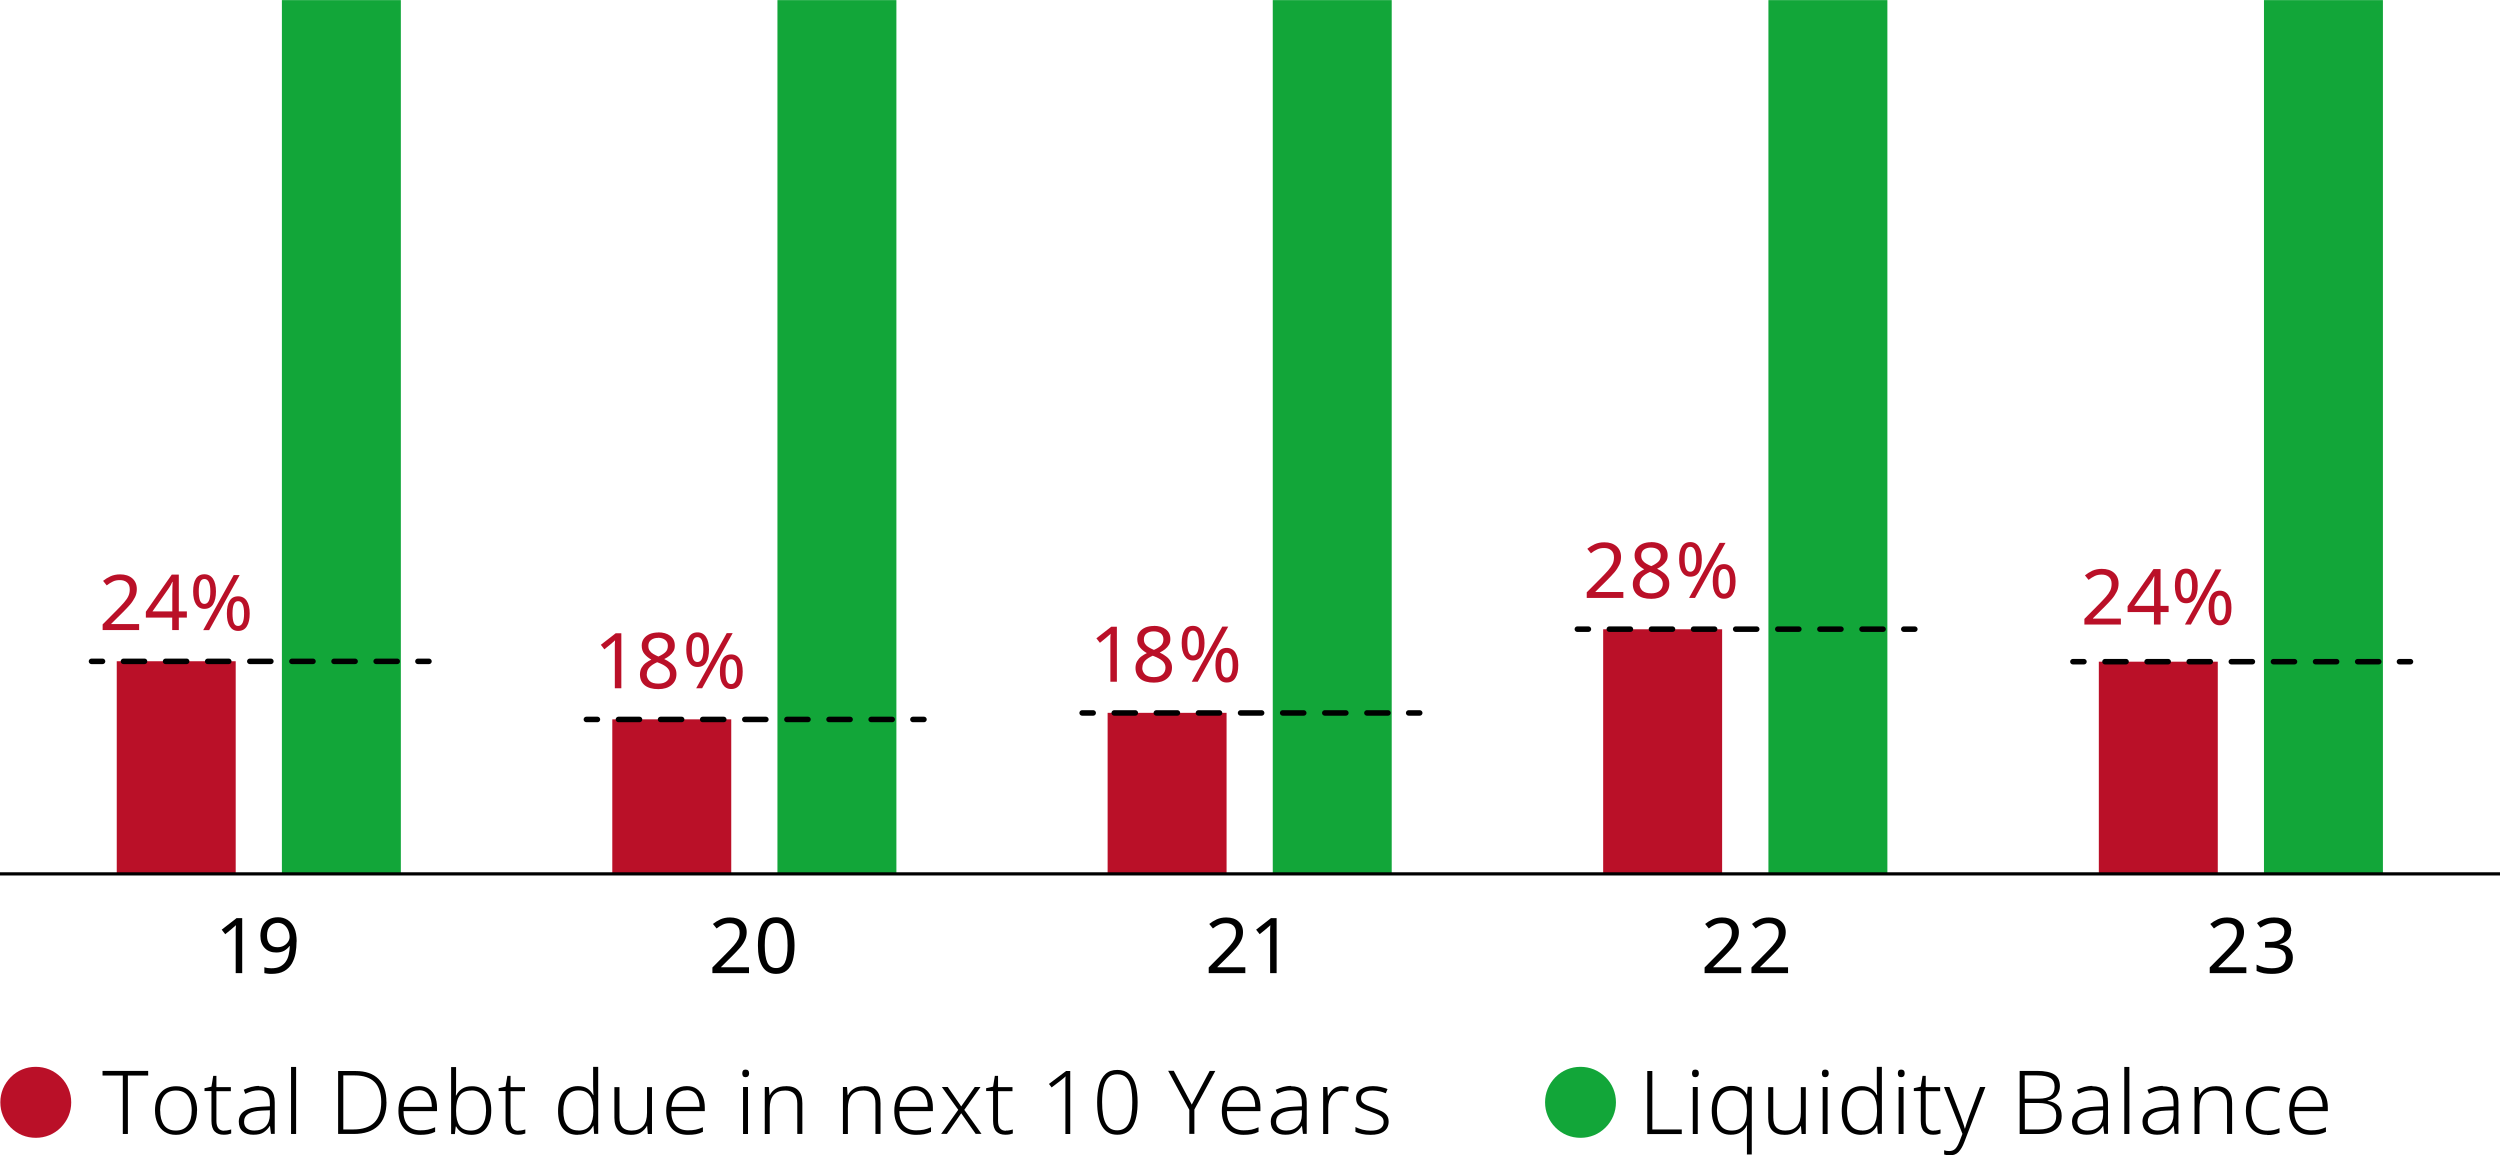
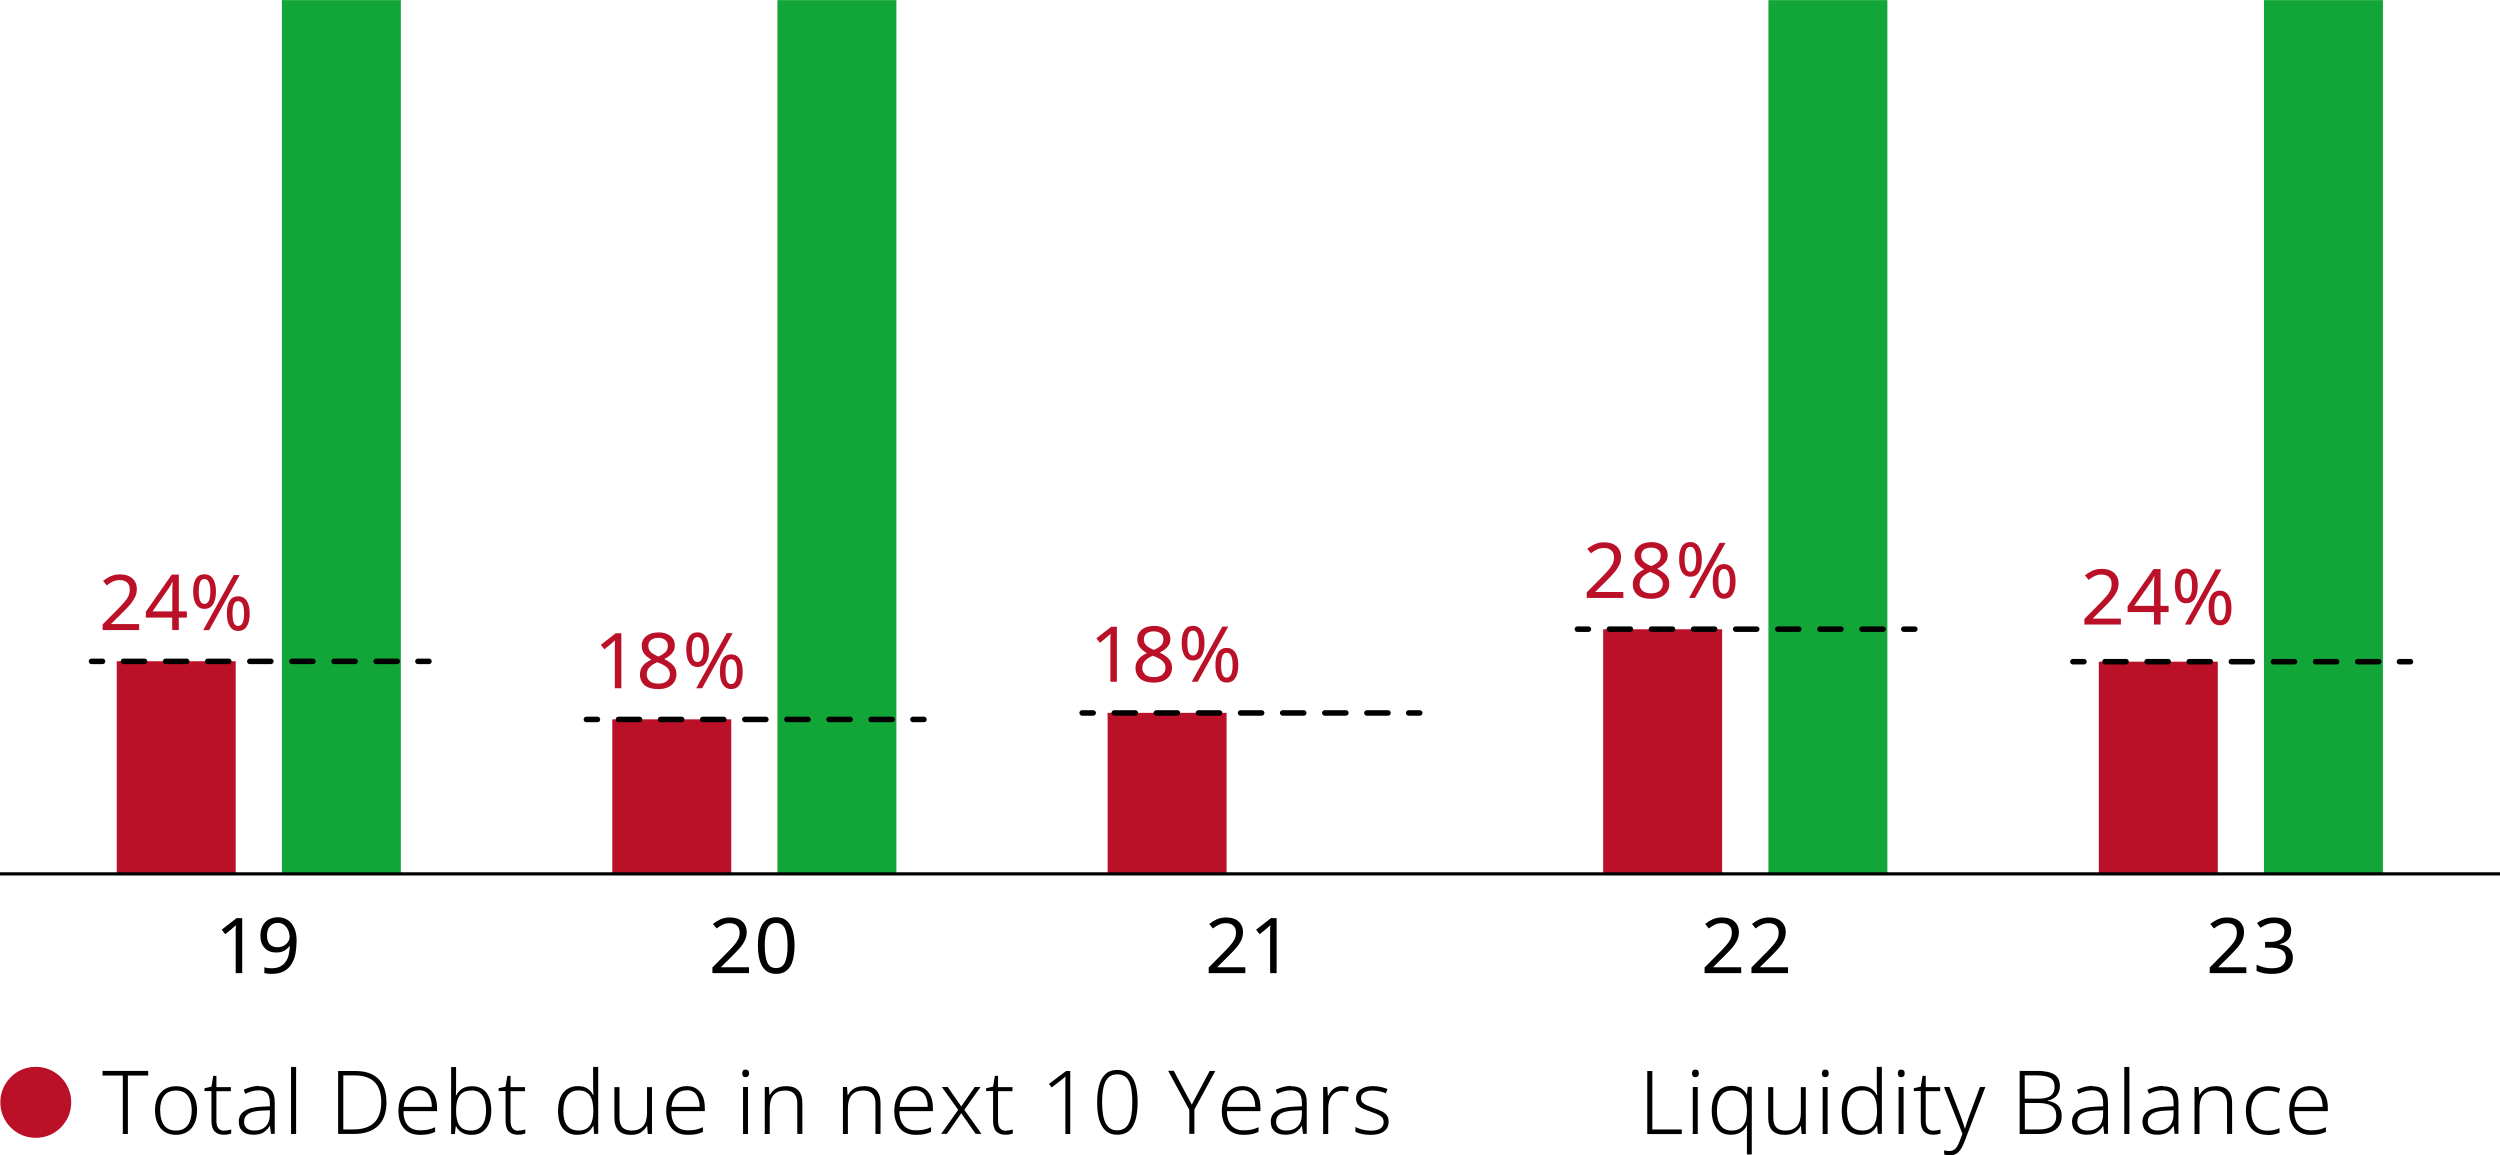
<svg xmlns="http://www.w3.org/2000/svg" viewBox="0 0 226.77 104.79">
  <defs>
    <style>
      .cls-1, .cls-2, .cls-3, .cls-4, .cls-5 {
        fill: none;
      }

      .cls-2 {
        opacity: .56;
      }

      .cls-6 {
        fill: #ba1028;
      }

      .cls-7 {
        fill: #12a639;
      }

      .cls-3 {
        stroke-dasharray: 0 0 1.91 1.91;
      }

      .cls-3, .cls-4 {
        stroke-linecap: round;
        stroke-width: .5px;
      }

      .cls-3, .cls-4, .cls-5 {
        stroke: #000;
        stroke-miterlimit: 10;
      }

      .cls-5 {
        stroke-width: .25px;
      }
    </style>
  </defs>
  <g id="Legend">
    <g>
      <g>
        <path d="m11.6,102.86h-.46v-5.3h-1.84v-.42h4.14v.42h-1.84v5.3Z" />
        <path d="m17.87,100.73c0,.44-.07.83-.22,1.16-.15.33-.36.59-.65.77-.29.18-.63.28-1.04.28s-.73-.09-1.02-.27c-.28-.18-.5-.44-.65-.77-.15-.33-.23-.72-.23-1.17,0-.69.17-1.23.52-1.62.34-.39.81-.58,1.41-.58.41,0,.75.09,1.03.28.28.18.49.44.64.77.14.33.22.72.22,1.16Zm-3.34,0c0,.54.11.98.34,1.32.23.33.59.5,1.08.5s.86-.17,1.09-.5c.23-.33.35-.77.35-1.32,0-.35-.05-.66-.14-.94-.1-.27-.25-.48-.46-.64-.21-.15-.48-.23-.82-.23-.49,0-.85.16-1.09.48s-.36.76-.36,1.33Z" />
        <path d="m20.35,102.55c.12,0,.23,0,.34-.03s.2-.04.28-.07v.37c-.09.03-.19.06-.3.08-.12.02-.24.03-.38.03-.35,0-.62-.1-.82-.3-.19-.2-.29-.52-.29-.96v-2.7h-.63v-.26l.63-.14.16-.98h.29v1.02h1.31v.37h-1.31v2.69c0,.6.24.9.72.9Z" />
        <path d="m23.5,98.53c.48,0,.84.12,1.07.35.24.23.35.6.35,1.11v2.86h-.34l-.09-.72h-.02c-.15.24-.34.43-.56.58-.22.15-.53.22-.93.22s-.73-.1-.96-.3c-.24-.2-.36-.5-.36-.89,0-.42.17-.74.52-.97s.85-.35,1.52-.38l.78-.04v-.3c0-.42-.08-.72-.25-.89-.17-.17-.42-.26-.74-.26-.22,0-.43.03-.63.08-.2.06-.41.14-.61.24l-.14-.37c.2-.1.42-.18.66-.25.24-.06.49-.1.74-.1Zm.98,2.18l-.72.03c-.54.02-.95.11-1.22.28s-.4.41-.4.73c0,.26.08.46.25.6s.39.2.68.2c.44,0,.79-.13,1.03-.38.24-.25.37-.6.38-1.06v-.41Z" />
        <path d="m26.86,102.86h-.46v-6.08h.46v6.08Z" />
        <path d="m35.06,99.94c0,.96-.25,1.69-.76,2.18-.51.49-1.25.74-2.22.74h-1.41v-5.71h1.58c.91,0,1.6.24,2.08.72.48.48.72,1.17.72,2.08Zm-.48.02c0-1.6-.8-2.41-2.41-2.41h-1.03v4.9h.91c1.69,0,2.53-.83,2.53-2.49Z" />
        <path d="m38,98.52c.36,0,.67.08.91.25s.43.4.55.69c.12.29.18.63.18,1.01v.32h-3.04c0,.56.13.99.39,1.29.26.3.64.45,1.13.45.27,0,.5-.02.7-.06s.41-.12.65-.22v.42c-.21.1-.42.17-.63.21-.21.04-.45.06-.73.06-.63,0-1.12-.19-1.46-.58-.34-.39-.51-.92-.51-1.59,0-.43.07-.82.22-1.16.15-.34.36-.6.64-.8.28-.19.61-.29,1.01-.29Zm0,.38c-.39,0-.71.13-.95.39-.24.26-.39.63-.43,1.11h2.55c0-.45-.09-.81-.28-1.09s-.49-.42-.89-.42Z" />
        <path d="m41.37,96.78v1.68c0,.15,0,.31,0,.49,0,.18-.01.32-.02.42h.03c.11-.24.28-.44.52-.6.24-.16.55-.24.92-.24.55,0,.98.19,1.28.56.3.37.46.92.46,1.64,0,.67-.15,1.21-.46,1.61-.31.4-.75.6-1.34.6-.36,0-.65-.08-.88-.22-.23-.15-.39-.33-.5-.54h-.04l-.08.69h-.34v-6.08h.46Zm1.39,2.14c-.5,0-.85.16-1.07.46-.22.31-.32.76-.32,1.34v.06c0,.58.1,1.01.31,1.32.21.3.55.45,1.02.45s.8-.16,1.04-.48c.23-.32.35-.77.35-1.36,0-1.2-.44-1.8-1.32-1.8Z" />
        <path d="m47.03,102.55c.12,0,.23,0,.34-.03s.2-.04.28-.07v.37c-.09.03-.19.06-.3.08-.12.02-.24.03-.38.03-.35,0-.62-.1-.82-.3-.19-.2-.29-.52-.29-.96v-2.7h-.63v-.26l.63-.14.16-.98h.29v1.02h1.31v.37h-1.31v2.69c0,.6.24.9.72.9Z" />
        <path d="m52.4,102.94c-.57,0-1.01-.18-1.32-.55s-.46-.9-.46-1.61.16-1.3.48-1.68c.32-.38.77-.58,1.33-.58.36,0,.65.08.87.23.22.15.39.35.5.58h.03c0-.13-.01-.27-.02-.42,0-.15-.01-.29-.01-.41v-1.73h.46v6.08h-.37l-.06-.74h-.02c-.11.22-.28.42-.5.58s-.53.24-.9.24Zm.06-.39c.49,0,.84-.15,1.05-.45s.31-.73.31-1.29v-.08c0-.59-.1-1.04-.31-1.35-.21-.31-.55-.47-1.02-.47s-.8.16-1.04.48c-.23.32-.35.78-.35,1.38s.11,1.02.34,1.32.57.45,1.02.45Z" />
        <path d="m59.14,98.6v4.26h-.38l-.06-.73h-.02c-.12.23-.3.42-.54.58-.24.16-.54.23-.91.23-1,0-1.5-.52-1.5-1.55v-2.78h.46v2.75c0,.41.09.71.27.9.18.19.45.29.82.29.94,0,1.41-.54,1.41-1.62v-2.32h.46Z" />
        <path d="m62.29,98.52c.36,0,.67.08.91.25s.43.4.55.69c.12.29.18.63.18,1.01v.32h-3.04c0,.56.13.99.39,1.29.26.3.64.45,1.13.45.27,0,.5-.02.7-.06s.41-.12.65-.22v.42c-.21.1-.42.17-.63.21-.21.04-.45.06-.73.06-.63,0-1.12-.19-1.46-.58-.34-.39-.51-.92-.51-1.59,0-.43.07-.82.22-1.16.15-.34.36-.6.64-.8.28-.19.61-.29,1.01-.29Zm0,.38c-.39,0-.71.13-.95.39-.24.26-.39.63-.43,1.11h2.55c0-.45-.09-.81-.28-1.09s-.49-.42-.89-.42Z" />
        <path d="m67.63,97.02c.21,0,.32.12.32.34s-.11.35-.32.35-.3-.12-.3-.35.1-.34.3-.34Zm.22,1.58v4.26h-.45v-4.26h.45Z" />
        <path d="m71.29,98.52c.49,0,.86.12,1.11.38.26.25.38.64.38,1.18v2.78h-.46v-2.75c0-.41-.09-.7-.28-.9-.18-.19-.45-.29-.81-.29-.94,0-1.41.54-1.41,1.62v2.32h-.45v-4.26h.37l.06.74h.03c.11-.24.29-.43.53-.58.24-.16.54-.23.91-.23Z" />
        <path d="m78.38,98.52c.49,0,.86.12,1.11.38s.38.64.38,1.18v2.78h-.46v-2.75c0-.41-.09-.7-.28-.9-.18-.19-.46-.29-.81-.29-.94,0-1.41.54-1.41,1.62v2.32h-.45v-4.26h.37l.06.74h.03c.11-.24.29-.43.53-.58.24-.16.54-.23.91-.23Z" />
        <path d="m82.98,98.52c.36,0,.67.08.91.25s.43.4.55.69c.12.29.18.63.18,1.01v.32h-3.04c0,.56.13.99.39,1.29.26.3.64.45,1.13.45.27,0,.5-.02.7-.06s.41-.12.65-.22v.42c-.21.1-.42.17-.63.21-.21.04-.45.06-.73.06-.63,0-1.12-.19-1.46-.58-.34-.39-.51-.92-.51-1.59,0-.43.07-.82.22-1.16s.36-.6.64-.8c.28-.19.61-.29,1.01-.29Zm0,.38c-.39,0-.71.13-.95.39-.24.26-.38.63-.43,1.11h2.55c0-.45-.09-.81-.28-1.09-.19-.28-.49-.42-.89-.42Z" />
        <path d="m86.92,100.67l-1.49-2.07h.54l1.22,1.76,1.23-1.76h.52l-1.47,2.07,1.56,2.18h-.53l-1.31-1.87-1.3,1.87h-.52l1.55-2.18Z" />
        <path d="m91.25,102.55c.12,0,.23,0,.34-.03.11-.02.2-.04.28-.07v.37c-.08.03-.19.06-.3.08s-.24.03-.38.03c-.35,0-.62-.1-.82-.3-.19-.2-.29-.52-.29-.96v-2.7h-.63v-.26l.63-.14.16-.98h.29v1.02h1.31v.37h-1.31v2.69c0,.6.24.9.72.9Z" />
        <path d="m97.09,102.86h-.45v-4.81c0-.15,0-.29.02-.42-.08.08-.14.14-.21.19-.06.05-.15.12-.26.21l-.8.61-.24-.32,1.55-1.17h.38v5.71Z" />
        <path d="m103.19,99.98c0,.96-.15,1.69-.44,2.19s-.76.76-1.4.76-1.06-.25-1.37-.75c-.31-.5-.46-1.23-.46-2.2,0-.58.06-1.09.18-1.53.12-.44.31-.78.58-1.03.27-.25.63-.37,1.08-.37s.79.12,1.06.36c.27.24.47.58.59,1.02.12.44.18.96.18,1.55Zm-3.22,0c0,.86.11,1.5.33,1.92.22.42.57.63,1.04.63s.84-.21,1.05-.63c.22-.42.32-1.06.32-1.92,0-.53-.04-.98-.12-1.36-.08-.38-.22-.67-.42-.87-.2-.2-.47-.3-.82-.3s-.62.1-.82.3c-.2.2-.35.49-.43.87-.09.38-.13.83-.13,1.35Z" />
        <path d="m108.1,100.2l1.63-3.06h.51l-1.9,3.5v2.21h-.46v-2.18l-1.92-3.54h.51l1.63,3.06Z" />
        <path d="m112.69,98.52c.36,0,.67.08.91.25s.43.4.55.69c.12.29.18.63.18,1.01v.32h-3.04c0,.56.13.99.39,1.29.26.3.64.45,1.13.45.27,0,.5-.02.7-.06s.41-.12.65-.22v.42c-.21.1-.42.17-.63.21-.21.04-.45.06-.73.06-.63,0-1.12-.19-1.46-.58-.34-.39-.51-.92-.51-1.59,0-.43.07-.82.22-1.16.15-.34.36-.6.64-.8.28-.19.61-.29,1.01-.29Zm0,.38c-.39,0-.71.13-.95.39-.24.26-.39.63-.43,1.11h2.55c0-.45-.09-.81-.28-1.09s-.49-.42-.89-.42Z" />
        <path d="m117.11,98.53c.48,0,.84.12,1.07.35.24.23.35.6.35,1.11v2.86h-.34l-.09-.72h-.02c-.15.24-.34.43-.56.58-.22.15-.53.22-.93.22s-.73-.1-.96-.3c-.24-.2-.36-.5-.36-.89,0-.42.17-.74.52-.97s.85-.35,1.52-.38l.78-.04v-.3c0-.42-.08-.72-.25-.89-.17-.17-.42-.26-.74-.26-.22,0-.43.03-.63.08-.2.06-.41.14-.61.24l-.14-.37c.2-.1.42-.18.66-.25.24-.06.49-.1.74-.1Zm.98,2.18l-.72.03c-.54.02-.95.11-1.22.28s-.4.41-.4.73c0,.26.08.46.25.6s.39.2.68.2c.44,0,.79-.13,1.03-.38.24-.25.37-.6.38-1.06v-.41Z" />
        <path d="m121.76,98.53c.22,0,.42.02.58.07l-.06.42c-.08-.02-.17-.04-.26-.05s-.18-.02-.27-.02c-.39,0-.71.14-.93.43-.23.29-.34.67-.34,1.14v2.34h-.46v-4.26h.38l.05.8h.02c.11-.24.27-.45.48-.62.22-.17.48-.26.8-.26Z" />
        <path d="m125.96,101.73c0,.39-.14.69-.43.9s-.69.31-1.22.31c-.3,0-.56-.03-.79-.08-.23-.05-.42-.12-.57-.19v-.44c.19.1.4.17.64.24.24.06.49.09.74.09.42,0,.72-.07.9-.21.19-.14.28-.33.28-.58s-.1-.42-.29-.54c-.19-.13-.49-.25-.88-.39-.26-.09-.49-.18-.69-.27-.2-.09-.36-.21-.47-.36-.11-.15-.17-.34-.17-.6,0-.34.14-.61.42-.8.28-.19.65-.29,1.11-.29.26,0,.5.03.72.08.22.05.42.11.6.19l-.16.38c-.17-.07-.35-.14-.56-.18s-.42-.07-.62-.07c-.34,0-.6.06-.78.18-.19.12-.28.29-.28.51,0,.17.04.3.14.4s.22.18.39.26c.17.07.38.15.62.24.25.09.48.18.68.27.21.1.37.22.49.37.12.15.18.35.18.6Z" />
      </g>
      <path class="cls-6" d="m6.46,99.99c0,.43-.08.84-.24,1.23-.16.39-.4.74-.7,1.05-.3.3-.65.54-1.04.7-.39.16-.8.24-1.23.24s-.85-.08-1.24-.24c-.39-.16-.74-.4-1.04-.7-.31-.31-.54-.66-.7-1.05-.16-.39-.24-.8-.24-1.23s.08-.84.24-1.23.4-.74.7-1.05c.3-.3.65-.54,1.04-.7.39-.16.8-.24,1.23-.24s.84.08,1.23.24c.39.16.74.4,1.05.7.31.31.54.66.7,1.05s.24.8.24,1.23Z" />
    </g>
    <g>
      <g>
        <path d="m149.42,102.86v-5.71h.46v5.3h2.67v.42h-3.14Z" />
        <path d="m153.78,97.02c.21,0,.32.12.32.34s-.11.35-.32.35-.3-.12-.3-.35.1-.34.3-.34Zm.22,1.58v4.26h-.45v-4.26h.45Z" />
        <path d="m158.46,104.74v-1.86c0-.11,0-.25,0-.4s0-.29.02-.4h-.03c-.11.25-.28.45-.53.61-.25.16-.55.24-.93.24-.54,0-.96-.19-1.26-.56-.3-.37-.46-.92-.46-1.64,0-.67.15-1.21.46-1.62s.75-.61,1.34-.61c.36,0,.66.08.88.23.23.15.39.34.5.55h.02l.06-.7h.37v6.14h-.45Zm-1.39-2.19c.49,0,.84-.15,1.06-.45.22-.3.33-.73.33-1.29v-.11c0-.59-.1-1.03-.32-1.33-.21-.3-.55-.45-1.03-.45s-.8.16-1.03.49c-.23.33-.34.77-.34,1.34s.11,1.04.33,1.34c.22.31.55.46,1,.46Z" />
        <path d="m163.8,98.6v4.26h-.38l-.06-.73h-.02c-.12.23-.3.42-.54.58-.24.16-.54.23-.91.23-1,0-1.5-.52-1.5-1.55v-2.78h.46v2.75c0,.41.09.71.27.9.18.19.45.29.82.29.94,0,1.41-.54,1.41-1.62v-2.32h.46Z" />
        <path d="m165.56,97.02c.21,0,.32.12.32.34s-.11.35-.32.35-.3-.12-.3-.35.1-.34.3-.34Zm.22,1.58v4.26h-.45v-4.26h.45Z" />
        <path d="m168.84,102.94c-.57,0-1.01-.18-1.32-.55s-.46-.9-.46-1.61.16-1.3.48-1.68c.32-.38.77-.58,1.33-.58.36,0,.65.08.87.23.22.15.39.35.5.58h.03c0-.13-.01-.27-.02-.42,0-.15-.01-.29-.01-.41v-1.73h.46v6.08h-.37l-.06-.74h-.02c-.11.22-.28.42-.5.58-.22.16-.53.24-.9.24Zm.06-.39c.49,0,.84-.15,1.05-.45s.31-.73.31-1.29v-.08c0-.59-.1-1.04-.31-1.35-.21-.31-.55-.47-1.02-.47s-.81.16-1.04.48c-.23.32-.35.78-.35,1.38s.11,1.02.34,1.32c.22.3.57.45,1.02.45Z" />
        <path d="m172.45,97.02c.21,0,.32.12.32.34s-.11.35-.32.35-.3-.12-.3-.35.1-.34.3-.34Zm.22,1.58v4.26h-.45v-4.26h.45Z" />
        <path d="m175.4,102.55c.12,0,.23,0,.34-.03.11-.02.2-.04.28-.07v.37c-.09.03-.19.06-.3.08-.11.02-.24.03-.38.03-.35,0-.62-.1-.82-.3-.19-.2-.29-.52-.29-.96v-2.7h-.63v-.26l.63-.14.16-.98h.29v1.02h1.31v.37h-1.31v2.69c0,.6.24.9.72.9Z" />
        <path d="m176.34,98.6h.49l1.02,2.65c.08.24.16.44.22.63.06.18.12.35.15.49h.02c.04-.12.09-.28.15-.47.06-.19.14-.41.22-.64l.99-2.66h.49l-1.92,5.02c-.14.37-.31.66-.51.87s-.46.31-.8.31c-.11,0-.2,0-.28-.02s-.16-.04-.23-.06v-.38c.14.05.29.07.46.07.22,0,.41-.07.55-.21.14-.14.26-.35.37-.63l.28-.72-1.67-4.24Z" />
        <path d="m183.21,97.14h1.58c.7,0,1.22.11,1.56.33s.5.57.5,1.06c0,.33-.1.61-.29.85-.19.23-.47.38-.82.45v.03c.42.06.73.21.95.43.22.22.32.54.32.94,0,.37-.08.67-.25.91s-.4.42-.71.54c-.3.12-.65.18-1.04.18h-1.81v-5.71Zm.46,2.52h1.22c.52,0,.9-.09,1.13-.27s.35-.45.35-.81-.12-.63-.38-.79c-.25-.16-.65-.24-1.21-.24h-1.12v2.11Zm0,.4v2.39h1.3c1.04,0,1.55-.42,1.55-1.25,0-.39-.13-.68-.4-.87-.26-.18-.67-.28-1.23-.28h-1.23Z" />
        <path d="m189.79,98.53c.48,0,.84.12,1.07.35.24.23.35.6.35,1.11v2.86h-.34l-.09-.72h-.02c-.15.24-.34.43-.56.58-.22.15-.53.22-.93.22s-.73-.1-.96-.3c-.24-.2-.36-.5-.36-.89,0-.42.17-.74.52-.97s.85-.35,1.52-.38l.78-.04v-.3c0-.42-.08-.72-.25-.89-.17-.17-.42-.26-.74-.26-.22,0-.43.03-.63.08-.2.06-.41.14-.61.24l-.14-.37c.2-.1.42-.18.66-.25.24-.06.49-.1.74-.1Zm.98,2.18l-.72.03c-.54.02-.95.11-1.22.28-.27.16-.4.41-.4.73,0,.26.08.46.25.6s.39.2.68.2c.44,0,.79-.13,1.03-.38.24-.25.37-.6.38-1.06v-.41Z" />
        <path d="m193.15,102.86h-.46v-6.08h.46v6.08Z" />
        <path d="m196.18,98.53c.48,0,.84.12,1.07.35.24.23.35.6.35,1.11v2.86h-.34l-.09-.72h-.02c-.15.24-.34.43-.56.58-.22.15-.53.22-.93.22s-.73-.1-.96-.3c-.24-.2-.36-.5-.36-.89,0-.42.17-.74.52-.97.34-.22.85-.35,1.52-.38l.78-.04v-.3c0-.42-.08-.72-.25-.89-.17-.17-.41-.26-.74-.26-.22,0-.43.03-.63.08-.2.06-.41.14-.61.24l-.14-.37c.2-.1.42-.18.66-.25.24-.06.49-.1.74-.1Zm.98,2.18l-.72.03c-.54.02-.95.11-1.22.28s-.4.41-.4.73c0,.26.08.46.25.6.17.14.39.2.68.2.44,0,.79-.13,1.03-.38.24-.25.37-.6.38-1.06v-.41Z" />
        <path d="m200.98,98.52c.49,0,.86.12,1.11.38.26.25.38.64.38,1.18v2.78h-.46v-2.75c0-.41-.09-.7-.28-.9-.18-.19-.45-.29-.81-.29-.94,0-1.41.54-1.41,1.62v2.32h-.45v-4.26h.37l.06.74h.03c.11-.24.29-.43.53-.58.24-.16.54-.23.91-.23Z" />
        <path d="m205.67,102.94c-.62,0-1.11-.19-1.44-.57-.34-.38-.51-.92-.51-1.61,0-.48.08-.88.26-1.21.17-.33.41-.59.72-.76.31-.17.66-.26,1.07-.26.21,0,.4.02.58.06.18.04.34.09.48.15l-.13.4c-.3-.13-.61-.2-.93-.2-.5,0-.89.16-1.16.49-.27.33-.41.77-.41,1.33s.12.97.36,1.3c.24.33.61.5,1.11.5.21,0,.41-.02.6-.06s.35-.1.5-.17v.41c-.14.07-.3.12-.48.16-.18.04-.39.06-.62.06Z" />
        <path d="m209.51,98.52c.36,0,.67.08.91.25s.43.4.55.69c.12.29.18.63.18,1.01v.32h-3.04c0,.56.13.99.39,1.29.26.3.64.45,1.13.45.27,0,.5-.02.7-.06s.41-.12.65-.22v.42c-.21.1-.42.17-.63.21-.21.04-.45.06-.73.06-.63,0-1.12-.19-1.46-.58-.34-.39-.51-.92-.51-1.59,0-.43.07-.82.22-1.16s.36-.6.64-.8c.28-.19.61-.29,1.01-.29Zm0,.38c-.39,0-.71.13-.95.39-.24.26-.38.63-.43,1.11h2.55c0-.45-.09-.81-.28-1.09s-.49-.42-.89-.42Z" />
      </g>
-       <path class="cls-7" d="m146.58,99.99c0,.43-.08.84-.24,1.23-.16.39-.39.74-.7,1.05-.3.3-.65.54-1.04.7-.39.16-.8.24-1.23.24s-.85-.08-1.24-.24c-.39-.16-.74-.4-1.04-.7-.31-.31-.54-.66-.7-1.05-.16-.39-.24-.8-.24-1.23s.08-.84.24-1.23c.16-.39.4-.74.7-1.05.3-.3.65-.54,1.04-.7.39-.16.8-.24,1.23-.24s.84.08,1.23.24c.39.16.74.4,1.05.7.31.31.54.66.7,1.05s.24.8.24,1.23Z" />
    </g>
  </g>
  <g id="Graph">
    <g>
      <g>
        <rect class="cls-1" x="205.36" y=".01" width="14.98" height="79.26" />
        <rect class="cls-7" x="205.36" y=".01" width="10.79" height="79.26" />
        <rect class="cls-1" x="205.36" y=".01" width="14.98" height="79.26" />
      </g>
      <g>
        <rect class="cls-1" x="190.38" y="60.02" width="14.98" height="19.24" />
        <rect class="cls-6" x="190.38" y="60.02" width="10.79" height="19.24" />
        <rect class="cls-1" x="190.38" y="60.02" width="14.98" height="19.24" />
      </g>
      <g>
        <rect class="cls-1" x="160.41" y=".01" width="14.98" height="79.26" />
        <rect class="cls-7" x="160.41" y=".01" width="10.79" height="79.26" />
        <rect class="cls-1" x="160.41" y=".01" width="14.98" height="79.26" />
      </g>
      <g>
        <rect class="cls-1" x="145.42" y="57.08" width="14.98" height="22.19" />
        <rect class="cls-6" x="145.42" y="57.08" width="10.79" height="22.19" />
        <rect class="cls-1" x="145.42" y="57.08" width="14.98" height="22.19" />
      </g>
      <g>
        <rect class="cls-1" x="115.45" y=".01" width="14.98" height="79.26" />
-         <rect class="cls-7" x="115.45" y=".01" width="10.79" height="79.26" />
        <rect class="cls-1" x="115.45" y=".01" width="14.98" height="79.26" />
      </g>
      <g>
        <rect class="cls-1" x="100.47" y="64.66" width="14.98" height="14.61" />
        <rect class="cls-6" x="100.47" y="64.66" width="10.79" height="14.61" />
        <rect class="cls-1" x="100.47" y="64.66" width="14.98" height="14.61" />
      </g>
      <g>
        <rect class="cls-1" x="70.52" y=".01" width="14.98" height="79.26" />
        <rect class="cls-7" x="70.52" y=".01" width="10.79" height="79.26" />
        <rect class="cls-1" x="70.52" y=".01" width="14.98" height="79.26" />
      </g>
      <g>
        <rect class="cls-1" x="55.54" y="65.25" width="14.98" height="14.02" />
        <rect class="cls-6" x="55.54" y="65.25" width="10.79" height="14.02" />
        <rect class="cls-1" x="55.54" y="65.25" width="14.98" height="14.02" />
      </g>
      <g>
        <rect class="cls-1" x="25.57" y=".01" width="14.98" height="79.26" />
        <rect class="cls-7" x="25.57" y=".01" width="10.79" height="79.26" />
        <rect class="cls-1" x="25.57" y=".01" width="14.98" height="79.26" />
      </g>
      <g>
        <rect class="cls-1" x="10.59" y="59.98" width="14.98" height="19.29" />
        <rect class="cls-6" x="10.59" y="59.98" width="10.79" height="19.29" />
        <rect class="cls-1" x="10.59" y="59.98" width="14.98" height="19.29" />
      </g>
    </g>
  </g>
  <g id="Text">
    <g>
      <line class="cls-4" x1="188.03" y1="60.02" x2="189.03" y2="60.02" />
      <line class="cls-3" x1="190.94" y1="60.02" x2="216.69" y2="60.02" />
      <line class="cls-4" x1="217.65" y1="60.02" x2="218.65" y2="60.02" />
    </g>
    <g>
      <rect class="cls-2" x="190.38" y="57.19" width="10.79" height="2.83" />
      <g>
        <path class="cls-6" d="m192.37,56.65h-3.3v-.51l1.31-1.32c.25-.25.46-.48.63-.67.18-.2.31-.39.4-.57.09-.19.13-.39.13-.62,0-.28-.08-.48-.25-.63-.16-.14-.38-.21-.64-.21-.25,0-.46.04-.64.13s-.37.2-.56.35l-.33-.41c.2-.16.42-.3.67-.42.25-.11.54-.17.86-.17.47,0,.84.12,1.11.36s.41.56.41.97c0,.26-.05.51-.16.73s-.26.46-.45.68c-.19.22-.42.46-.67.71l-1.04,1.03v.03h2.53v.56Z" />
        <path class="cls-6" d="m196.71,55.52h-.73v1.13h-.6v-1.13h-2.39v-.53l2.35-3.37h.64v3.34h.73v.55Zm-1.32-.55v-1.58c0-.24,0-.45.01-.62,0-.17.01-.33.02-.49h-.03c-.04.09-.08.18-.14.29s-.11.19-.16.26l-1.5,2.13h1.79Z" />
        <path class="cls-6" d="m198.3,51.58c.34,0,.6.14.78.41.18.27.27.66.27,1.15s-.09.88-.26,1.16c-.17.28-.44.42-.79.42-.33,0-.58-.14-.76-.42-.17-.28-.26-.66-.26-1.16s.08-.88.25-1.15c.16-.27.42-.41.78-.41Zm0,.43c-.18,0-.31.09-.39.28-.08.19-.12.47-.12.84s.04.66.12.85c.08.19.21.29.39.29.36,0,.54-.38.54-1.13s-.18-1.13-.54-1.13Zm3.2-.36l-2.77,5h-.54l2.77-5h.54Zm-.14,1.93c.34,0,.6.14.78.41.18.27.27.66.27,1.15s-.08.88-.26,1.16c-.17.28-.43.42-.79.42-.33,0-.58-.14-.76-.42-.17-.28-.26-.66-.26-1.16s.08-.88.25-1.15c.16-.27.42-.41.78-.41Zm0,.44c-.18,0-.31.09-.39.28s-.12.47-.12.84.04.66.12.85c.08.19.21.28.39.28.36,0,.54-.38.54-1.13s-.18-1.12-.54-1.12Z" />
      </g>
    </g>
    <g>
      <g>
        <line class="cls-4" x1="8.3" y1="59.99" x2="9.3" y2="59.99" />
        <line class="cls-3" x1="11.2" y1="59.99" x2="36.96" y2="59.99" />
        <line class="cls-4" x1="37.91" y1="59.99" x2="38.91" y2="59.99" />
      </g>
      <g>
        <rect class="cls-2" x="10.64" y="57.15" width="10.79" height="2.83" />
        <g>
          <path class="cls-6" d="m12.61,57.15h-3.3v-.51l1.31-1.32c.25-.25.46-.48.63-.67.17-.2.31-.39.39-.57.09-.19.13-.39.13-.62,0-.28-.08-.48-.25-.63-.16-.14-.38-.21-.64-.21-.25,0-.46.04-.64.13s-.37.2-.56.35l-.33-.41c.2-.16.42-.3.68-.42.25-.11.54-.17.86-.17.47,0,.83.12,1.11.36.27.24.41.56.41.97,0,.26-.05.51-.16.73s-.26.46-.45.68c-.19.22-.42.46-.67.71l-1.04,1.03v.03h2.53v.56Z" />
          <path class="cls-6" d="m16.95,56.02h-.73v1.13h-.6v-1.13h-2.39v-.53l2.35-3.37h.64v3.34h.73v.55Zm-1.32-.55v-1.58c0-.24,0-.45.01-.62,0-.17.01-.33.02-.49h-.03c-.04.09-.08.18-.14.29-.06.1-.11.19-.16.26l-1.5,2.13h1.79Z" />
          <path class="cls-6" d="m18.54,52.09c.34,0,.6.14.78.41.18.27.27.66.27,1.15s-.09.88-.26,1.16c-.17.28-.44.42-.79.42-.33,0-.58-.14-.76-.42-.17-.28-.26-.66-.26-1.16s.08-.88.25-1.15c.16-.27.42-.41.78-.41Zm0,.43c-.18,0-.31.09-.39.28-.08.19-.12.47-.12.84s.04.66.12.85.21.29.39.29c.36,0,.54-.38.54-1.13s-.18-1.13-.54-1.13Zm3.2-.36l-2.77,5h-.54l2.77-5h.54Zm-.14,1.93c.34,0,.6.14.78.41.18.27.27.66.27,1.15s-.08.88-.26,1.16c-.17.28-.43.42-.79.42-.33,0-.58-.14-.76-.42-.18-.28-.26-.66-.26-1.16s.08-.88.25-1.15c.16-.27.42-.41.78-.41Zm0,.44c-.18,0-.31.09-.39.28-.08.19-.12.47-.12.84s.04.66.12.85c.08.19.21.28.39.28.36,0,.54-.38.54-1.13s-.18-1.12-.54-1.12Z" />
        </g>
      </g>
    </g>
    <g>
      <g>
        <line class="cls-4" x1="53.19" y1="65.26" x2="54.19" y2="65.26" />
        <line class="cls-3" x1="56.1" y1="65.26" x2="81.85" y2="65.26" />
        <line class="cls-4" x1="82.81" y1="65.26" x2="83.81" y2="65.26" />
      </g>
      <g>
        <rect class="cls-2" x="55.41" y="62.42" width="10.79" height="2.83" />
        <g>
          <path class="cls-6" d="m56.37,62.43h-.6v-3.49c0-.2,0-.36,0-.48,0-.12.01-.25.02-.38-.08.08-.14.14-.21.19-.06.05-.14.12-.23.2l-.53.43-.32-.41,1.35-1.05h.51v5Z" />
          <path class="cls-6" d="m59.71,57.36c.44,0,.8.1,1.08.31.28.21.42.5.42.89,0,.2-.04.38-.13.52-.09.15-.2.28-.35.4-.14.11-.3.22-.48.3.21.1.39.21.56.34.17.12.3.26.4.43.1.16.15.36.15.59,0,.42-.15.75-.45,1-.3.25-.7.37-1.19.37-.54,0-.96-.12-1.24-.35-.29-.24-.43-.57-.43-.99,0-.22.05-.42.14-.59.1-.17.22-.32.38-.44.16-.12.33-.22.51-.31-.25-.14-.46-.31-.62-.51-.17-.2-.25-.45-.25-.76,0-.25.07-.47.2-.64.13-.18.31-.31.53-.41.22-.09.48-.14.76-.14Zm-1.05,3.8c0,.24.09.44.26.61.17.16.44.24.8.24.34,0,.6-.08.78-.24.18-.16.27-.37.27-.63,0-.24-.1-.44-.29-.61s-.45-.3-.76-.42l-.11-.04c-.31.14-.54.29-.7.46s-.24.38-.24.64Zm1.04-3.3c-.26,0-.47.06-.64.19s-.25.3-.25.54c0,.17.04.32.12.43.08.12.19.22.33.3.14.08.29.16.46.23.24-.1.45-.23.61-.37.17-.14.25-.34.25-.6,0-.23-.08-.41-.25-.54s-.38-.19-.65-.19Z" />
          <path class="cls-6" d="m63.26,57.36c.34,0,.6.14.78.41.18.27.27.66.27,1.15s-.08.88-.25,1.16c-.17.28-.44.42-.79.42-.33,0-.58-.14-.76-.42-.17-.28-.26-.66-.26-1.16s.08-.88.25-1.15c.16-.27.42-.41.78-.41Zm0,.43c-.18,0-.31.09-.39.28-.08.19-.12.47-.12.84s.04.66.12.85c.08.19.21.29.39.29.36,0,.54-.38.54-1.13s-.18-1.13-.54-1.13Zm3.2-.36l-2.77,5h-.54l2.77-5h.54Zm-.14,1.93c.34,0,.6.14.78.41.18.27.27.66.27,1.15s-.09.88-.26,1.16c-.17.28-.44.42-.79.42-.33,0-.58-.14-.76-.42-.18-.28-.26-.66-.26-1.16s.08-.88.25-1.15c.16-.27.42-.41.78-.41Zm0,.44c-.18,0-.31.09-.39.28-.08.19-.12.47-.12.84s.04.66.12.85c.08.19.21.28.39.28.36,0,.54-.38.54-1.13s-.18-1.12-.54-1.12Z" />
        </g>
      </g>
    </g>
    <g>
      <line class="cls-4" x1="98.16" y1="64.67" x2="99.16" y2="64.67" />
      <line class="cls-3" x1="101.07" y1="64.67" x2="126.82" y2="64.67" />
      <line class="cls-4" x1="127.78" y1="64.67" x2="128.78" y2="64.67" />
    </g>
    <g>
      <rect class="cls-2" x="100.51" y="61.84" width="10.79" height="2.83" />
      <g>
        <path class="cls-6" d="m101.32,61.84h-.6v-3.49c0-.2,0-.36,0-.48,0-.12.01-.25.02-.38-.07.07-.14.14-.21.19-.06.05-.14.12-.23.2l-.53.43-.32-.41,1.35-1.05h.51v5Z" />
        <path class="cls-6" d="m104.66,56.77c.44,0,.8.1,1.08.31s.42.5.42.89c0,.2-.04.38-.13.52-.09.15-.2.28-.35.4-.15.11-.3.22-.48.3.21.1.39.21.56.34.17.12.3.26.4.43s.15.36.15.59c0,.42-.15.75-.45,1s-.7.37-1.19.37c-.54,0-.96-.12-1.24-.35-.29-.24-.43-.57-.43-.99,0-.22.05-.42.14-.59.1-.17.22-.32.38-.44s.33-.22.51-.31c-.25-.14-.46-.31-.62-.51-.17-.2-.25-.45-.25-.76,0-.25.07-.47.2-.64.13-.18.31-.31.53-.41.22-.09.48-.14.76-.14Zm-1.05,3.8c0,.24.09.44.26.61.17.16.44.24.8.24.34,0,.6-.08.78-.24.18-.16.27-.37.27-.63,0-.24-.1-.44-.29-.61-.19-.16-.45-.3-.76-.42l-.11-.04c-.31.14-.54.29-.7.46s-.24.38-.24.64Zm1.04-3.3c-.26,0-.47.06-.64.18-.16.12-.25.3-.25.54,0,.17.04.32.12.43.08.12.19.22.33.3.14.08.29.16.46.23.24-.1.45-.23.61-.37s.25-.34.25-.59c0-.23-.08-.41-.24-.54-.16-.12-.38-.18-.65-.18Z" />
        <path class="cls-6" d="m108.21,56.77c.34,0,.6.14.78.41.18.27.27.66.27,1.15s-.09.88-.26,1.16c-.17.28-.44.42-.79.42-.33,0-.58-.14-.76-.42-.17-.28-.26-.66-.26-1.16s.08-.88.25-1.15c.16-.27.42-.41.78-.41Zm0,.43c-.18,0-.31.09-.39.28-.08.19-.12.47-.12.84s.04.66.12.85c.08.19.21.29.39.29.36,0,.54-.38.54-1.13s-.18-1.13-.54-1.13Zm3.2-.36l-2.77,5h-.54l2.77-5h.54Zm-.14,1.93c.34,0,.6.14.78.41.18.27.27.66.27,1.15s-.08.88-.26,1.16c-.17.28-.43.42-.79.42-.33,0-.58-.14-.76-.42-.17-.28-.26-.66-.26-1.16s.08-.88.25-1.15c.16-.27.42-.41.78-.41Zm0,.44c-.18,0-.31.09-.39.28s-.12.47-.12.84.04.66.12.85c.08.19.21.28.39.28.36,0,.54-.38.54-1.13s-.18-1.12-.54-1.12Z" />
      </g>
    </g>
    <g>
      <line class="cls-4" x1="143.08" y1="57.07" x2="144.08" y2="57.07" />
      <line class="cls-3" x1="145.98" y1="57.07" x2="171.74" y2="57.07" />
      <line class="cls-4" x1="172.69" y1="57.07" x2="173.69" y2="57.07" />
    </g>
    <g>
      <rect class="cls-2" x="145.42" y="54.24" width="10.79" height="2.83" />
      <g>
        <path class="cls-6" d="m147.23,54.24h-3.3v-.51l1.31-1.32c.25-.25.46-.48.63-.67s.31-.39.4-.57.13-.39.13-.62c0-.28-.08-.48-.25-.63s-.38-.21-.64-.21c-.25,0-.46.04-.64.13-.18.08-.37.2-.56.35l-.33-.41c.2-.16.42-.3.68-.42.25-.11.54-.17.86-.17.47,0,.83.12,1.11.36.27.24.41.56.41.97,0,.26-.05.51-.16.73s-.26.46-.45.68c-.19.22-.42.46-.67.71l-1.04,1.03v.03h2.53v.56Z" />
        <path class="cls-6" d="m149.77,49.17c.44,0,.8.1,1.08.31.28.21.42.5.42.89,0,.2-.04.38-.13.52-.09.15-.2.28-.35.4-.14.11-.3.22-.48.3.21.1.39.21.56.34.17.12.3.26.4.43.1.16.15.36.15.59,0,.42-.15.75-.45,1-.3.25-.7.37-1.19.37-.54,0-.96-.12-1.24-.35-.29-.24-.43-.57-.43-.99,0-.22.05-.42.14-.59.1-.17.22-.32.38-.44.16-.12.33-.22.51-.31-.25-.14-.46-.31-.62-.51-.17-.2-.25-.45-.25-.76,0-.25.07-.47.2-.64.13-.18.31-.31.53-.41.22-.09.48-.14.76-.14Zm-1.05,3.8c0,.24.09.44.26.61.17.16.44.24.8.24.34,0,.6-.08.78-.24.18-.16.27-.37.27-.63,0-.24-.1-.44-.29-.61s-.45-.3-.76-.42l-.11-.04c-.31.14-.54.29-.7.46s-.24.38-.24.64Zm1.04-3.3c-.26,0-.47.06-.64.18-.16.12-.25.3-.25.54,0,.17.04.32.12.43.08.12.19.22.33.3.14.08.29.16.46.23.24-.1.45-.23.61-.37.17-.14.25-.34.25-.59,0-.23-.08-.41-.25-.54-.16-.12-.38-.18-.65-.18Z" />
        <path class="cls-6" d="m153.32,49.17c.34,0,.6.14.78.41.18.27.27.66.27,1.15s-.08.88-.25,1.16c-.17.28-.44.42-.79.42-.33,0-.58-.14-.76-.42-.17-.28-.26-.66-.26-1.16s.08-.88.25-1.15c.16-.27.42-.41.78-.41Zm0,.43c-.18,0-.31.09-.39.28-.08.19-.12.47-.12.84s.04.66.12.85c.08.19.21.29.39.29.36,0,.54-.38.54-1.13s-.18-1.13-.54-1.13Zm3.2-.36l-2.77,5h-.54l2.77-5h.54Zm-.14,1.93c.34,0,.6.14.78.41.18.27.27.66.27,1.15s-.09.88-.26,1.16c-.17.28-.44.42-.79.42-.33,0-.58-.14-.76-.42-.18-.28-.26-.66-.26-1.16s.08-.88.25-1.15c.16-.27.42-.41.78-.41Zm0,.44c-.18,0-.31.09-.39.28-.08.19-.12.47-.12.84s.04.66.12.85c.08.19.21.28.39.28.36,0,.54-.38.54-1.13s-.18-1.12-.54-1.12Z" />
      </g>
    </g>
  </g>
  <g id="Year">
    <g>
      <line class="cls-5" y1="79.27" x2="226.77" y2="79.27" />
      <g>
        <path d="m203.74,88.27h-3.3v-.51l1.31-1.32c.25-.25.46-.48.63-.67.17-.2.31-.39.39-.57.09-.19.13-.39.13-.62,0-.28-.08-.48-.24-.63s-.38-.21-.64-.21c-.25,0-.46.04-.64.13s-.37.2-.56.35l-.33-.41c.2-.16.42-.3.68-.42s.54-.17.86-.17c.47,0,.84.12,1.11.36.27.24.41.56.41.97,0,.26-.05.51-.16.74-.11.23-.26.46-.45.68-.19.22-.42.46-.67.71l-1.04,1.03v.03h2.53v.56Z" />
        <path d="m207.82,84.44c0,.34-.09.6-.28.8s-.44.33-.75.4v.03c.4.05.69.17.89.38.2.21.3.47.3.8,0,.29-.07.55-.2.78-.13.22-.34.4-.63.52-.28.13-.64.19-1.09.19-.26,0-.5-.02-.73-.06-.22-.04-.44-.11-.64-.21v-.57c.21.11.44.19.68.25.24.06.48.08.7.08.45,0,.77-.09.97-.26.2-.17.3-.42.3-.72s-.12-.54-.37-.68c-.24-.14-.59-.21-1.03-.21h-.48v-.52h.49c.41,0,.72-.09.94-.26.21-.17.32-.4.32-.69,0-.24-.08-.43-.25-.56s-.38-.2-.66-.2-.5.04-.69.12c-.19.08-.38.18-.57.3l-.31-.42c.18-.14.4-.26.66-.36s.56-.15.9-.15c.52,0,.91.12,1.17.35s.38.53.38.89Z" />
      </g>
      <g>
        <path d="m67.92,88.27h-3.3v-.51l1.31-1.32c.25-.25.46-.48.63-.67s.31-.39.4-.57.13-.39.13-.62c0-.28-.08-.48-.25-.63-.16-.14-.38-.21-.64-.21-.25,0-.46.04-.64.13-.18.08-.37.2-.56.35l-.33-.41c.2-.16.42-.3.68-.42.25-.11.54-.17.86-.17.47,0,.84.12,1.11.36.27.24.41.56.41.97,0,.26-.05.51-.16.74-.11.23-.26.46-.45.68-.19.22-.42.46-.67.71l-1.04,1.03v.03h2.53v.56Z" />
        <path d="m72.07,85.76c0,.54-.06,1-.17,1.39s-.29.68-.54.88c-.24.21-.57.31-.96.31-.56,0-.98-.23-1.25-.68-.27-.46-.4-1.09-.4-1.89,0-.54.05-1,.17-1.39.11-.38.29-.68.53-.88.24-.2.56-.3.96-.3.56,0,.98.23,1.25.68s.41,1.08.41,1.89Zm-2.7,0c0,.69.08,1.2.23,1.54s.42.51.8.51.64-.17.8-.51c.16-.34.24-.85.24-1.54s-.08-1.19-.24-1.53c-.16-.34-.43-.51-.8-.51s-.65.17-.8.51-.23.85-.23,1.53Z" />
      </g>
      <g>
        <path d="m157.92,88.27h-3.3v-.51l1.31-1.32c.25-.25.46-.48.63-.67s.31-.39.4-.57.13-.39.13-.62c0-.28-.08-.48-.25-.63-.16-.14-.38-.21-.64-.21-.25,0-.46.04-.64.13-.18.08-.37.2-.56.35l-.33-.41c.2-.16.42-.3.68-.42.25-.11.54-.17.86-.17.47,0,.84.12,1.11.36.27.24.41.56.41.97,0,.26-.05.51-.16.74-.11.23-.26.46-.45.68-.19.22-.42.46-.67.71l-1.04,1.03v.03h2.53v.56Z" />
        <path d="m162.17,88.27h-3.3v-.51l1.31-1.32c.25-.25.46-.48.63-.67s.31-.39.4-.57.13-.39.13-.62c0-.28-.08-.48-.25-.63-.16-.14-.38-.21-.64-.21-.25,0-.46.04-.64.13-.18.08-.37.2-.56.35l-.33-.41c.2-.16.42-.3.68-.42.25-.11.54-.17.86-.17.47,0,.84.12,1.11.36.27.24.41.56.41.97,0,.26-.05.51-.16.74-.11.23-.26.46-.45.68-.19.22-.42.46-.67.71l-1.04,1.03v.03h2.53v.56Z" />
      </g>
      <g>
        <path d="m112.94,88.27h-3.3v-.51l1.31-1.32c.25-.25.46-.48.63-.67s.31-.39.4-.57.13-.39.13-.62c0-.28-.08-.48-.25-.63-.16-.14-.38-.21-.64-.21-.25,0-.46.04-.64.13-.18.08-.37.2-.56.35l-.33-.41c.2-.16.42-.3.68-.42.25-.11.54-.17.86-.17.47,0,.84.12,1.11.36.27.24.41.56.41.97,0,.26-.05.51-.16.74-.11.23-.26.46-.45.68-.19.22-.42.46-.67.71l-1.04,1.03v.03h2.53v.56Z" />
        <path d="m115.81,88.27h-.6v-3.49c0-.2,0-.36,0-.48,0-.12.01-.25.02-.38-.08.08-.14.14-.21.19-.06.05-.14.12-.23.2l-.53.43-.32-.41,1.35-1.05h.51v5Z" />
      </g>
      <g>
        <path d="m21.98,88.27h-.6v-3.49c0-.2,0-.36,0-.48,0-.12.01-.25.02-.38-.08.08-.14.14-.21.19-.06.05-.14.12-.23.2l-.53.43-.32-.41,1.35-1.05h.51v5Z" />
        <path d="m26.9,85.4c0,.36-.03.71-.09,1.06-.06.35-.18.66-.34.95-.17.28-.4.51-.7.68-.3.17-.69.25-1.16.25-.09,0-.2,0-.33-.02s-.23-.03-.3-.05v-.53c.18.06.39.09.62.09.33,0,.6-.05.81-.16.21-.11.38-.25.51-.44.13-.18.22-.4.27-.64s.09-.5.1-.77h-.04c-.11.16-.26.29-.45.41-.19.11-.44.17-.74.17-.43,0-.78-.13-1.04-.4s-.4-.64-.4-1.12c0-.35.07-.65.2-.9s.32-.45.56-.58.52-.2.84-.2.6.08.86.24c.26.16.46.4.61.73s.22.74.22,1.24Zm-1.69-1.69c-.29,0-.53.1-.71.29s-.28.48-.28.88c0,.32.08.58.23.76.16.18.4.28.72.28.22,0,.42-.05.58-.14s.29-.21.38-.35c.09-.14.14-.28.14-.43,0-.2-.04-.4-.12-.6-.08-.2-.2-.36-.36-.49-.16-.13-.36-.2-.59-.2Z" />
      </g>
      <line class="cls-5" y1="79.27" x2="226.77" y2="79.27" />
    </g>
  </g>
</svg>